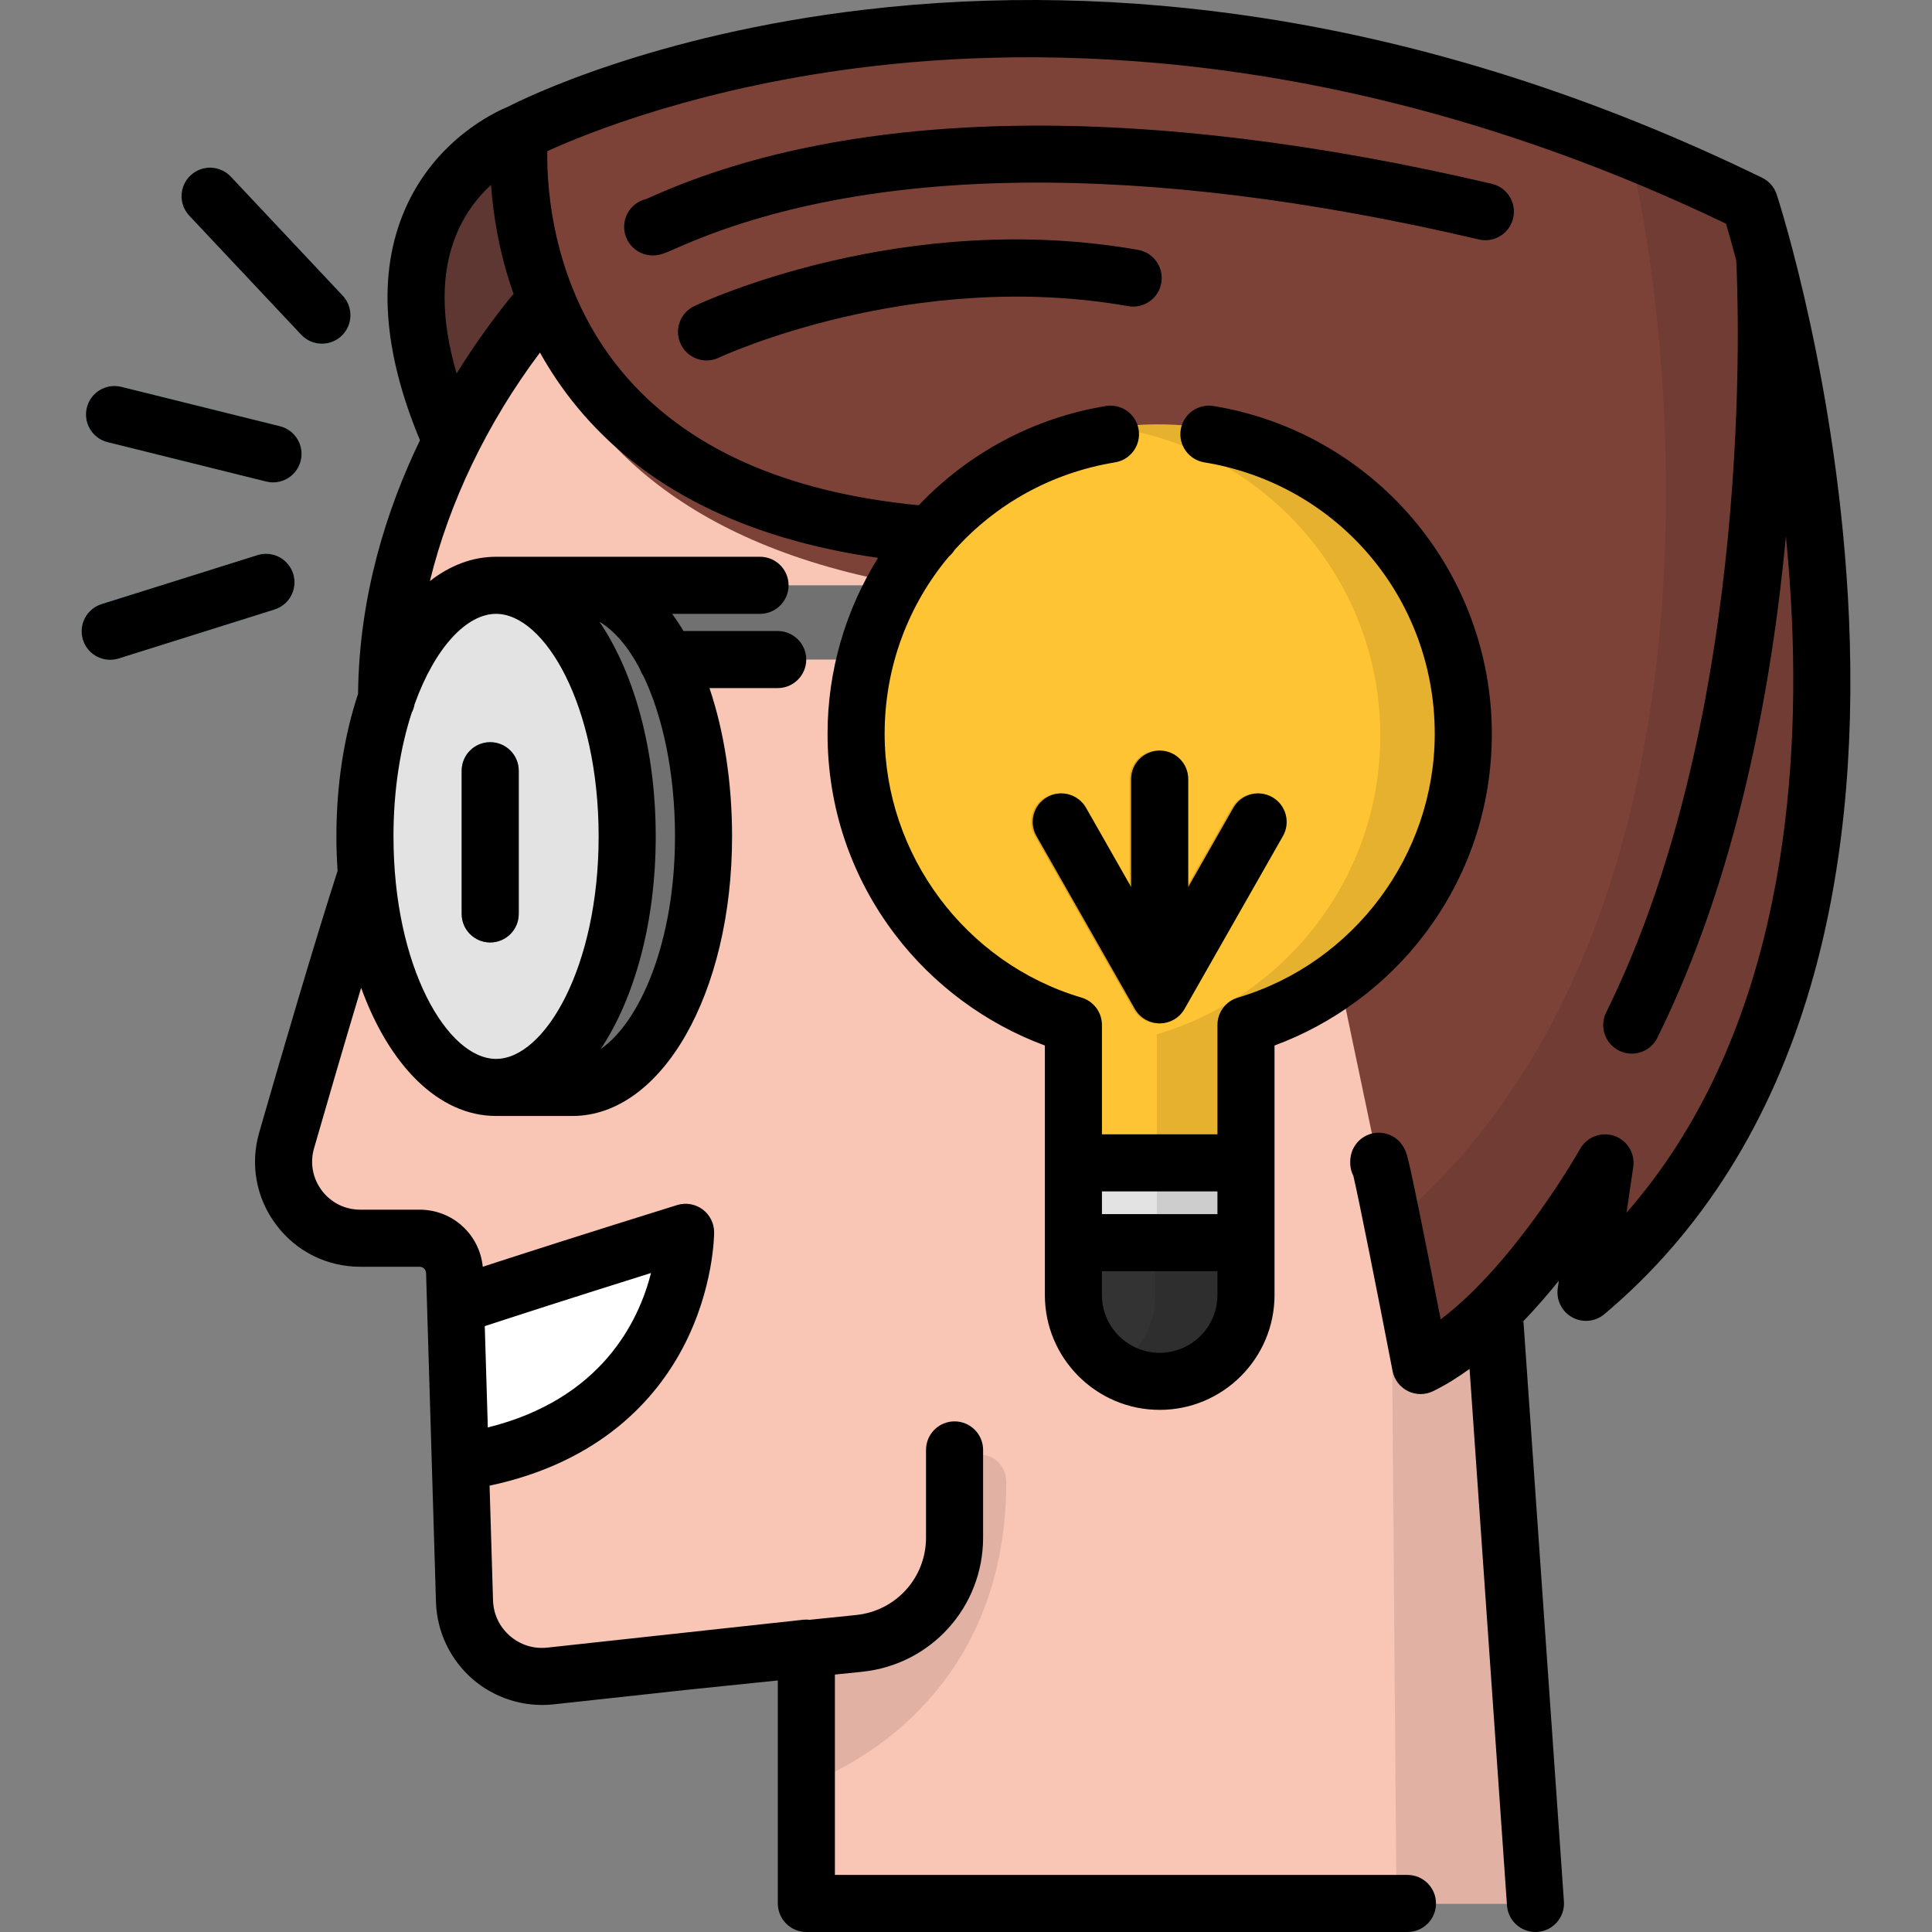
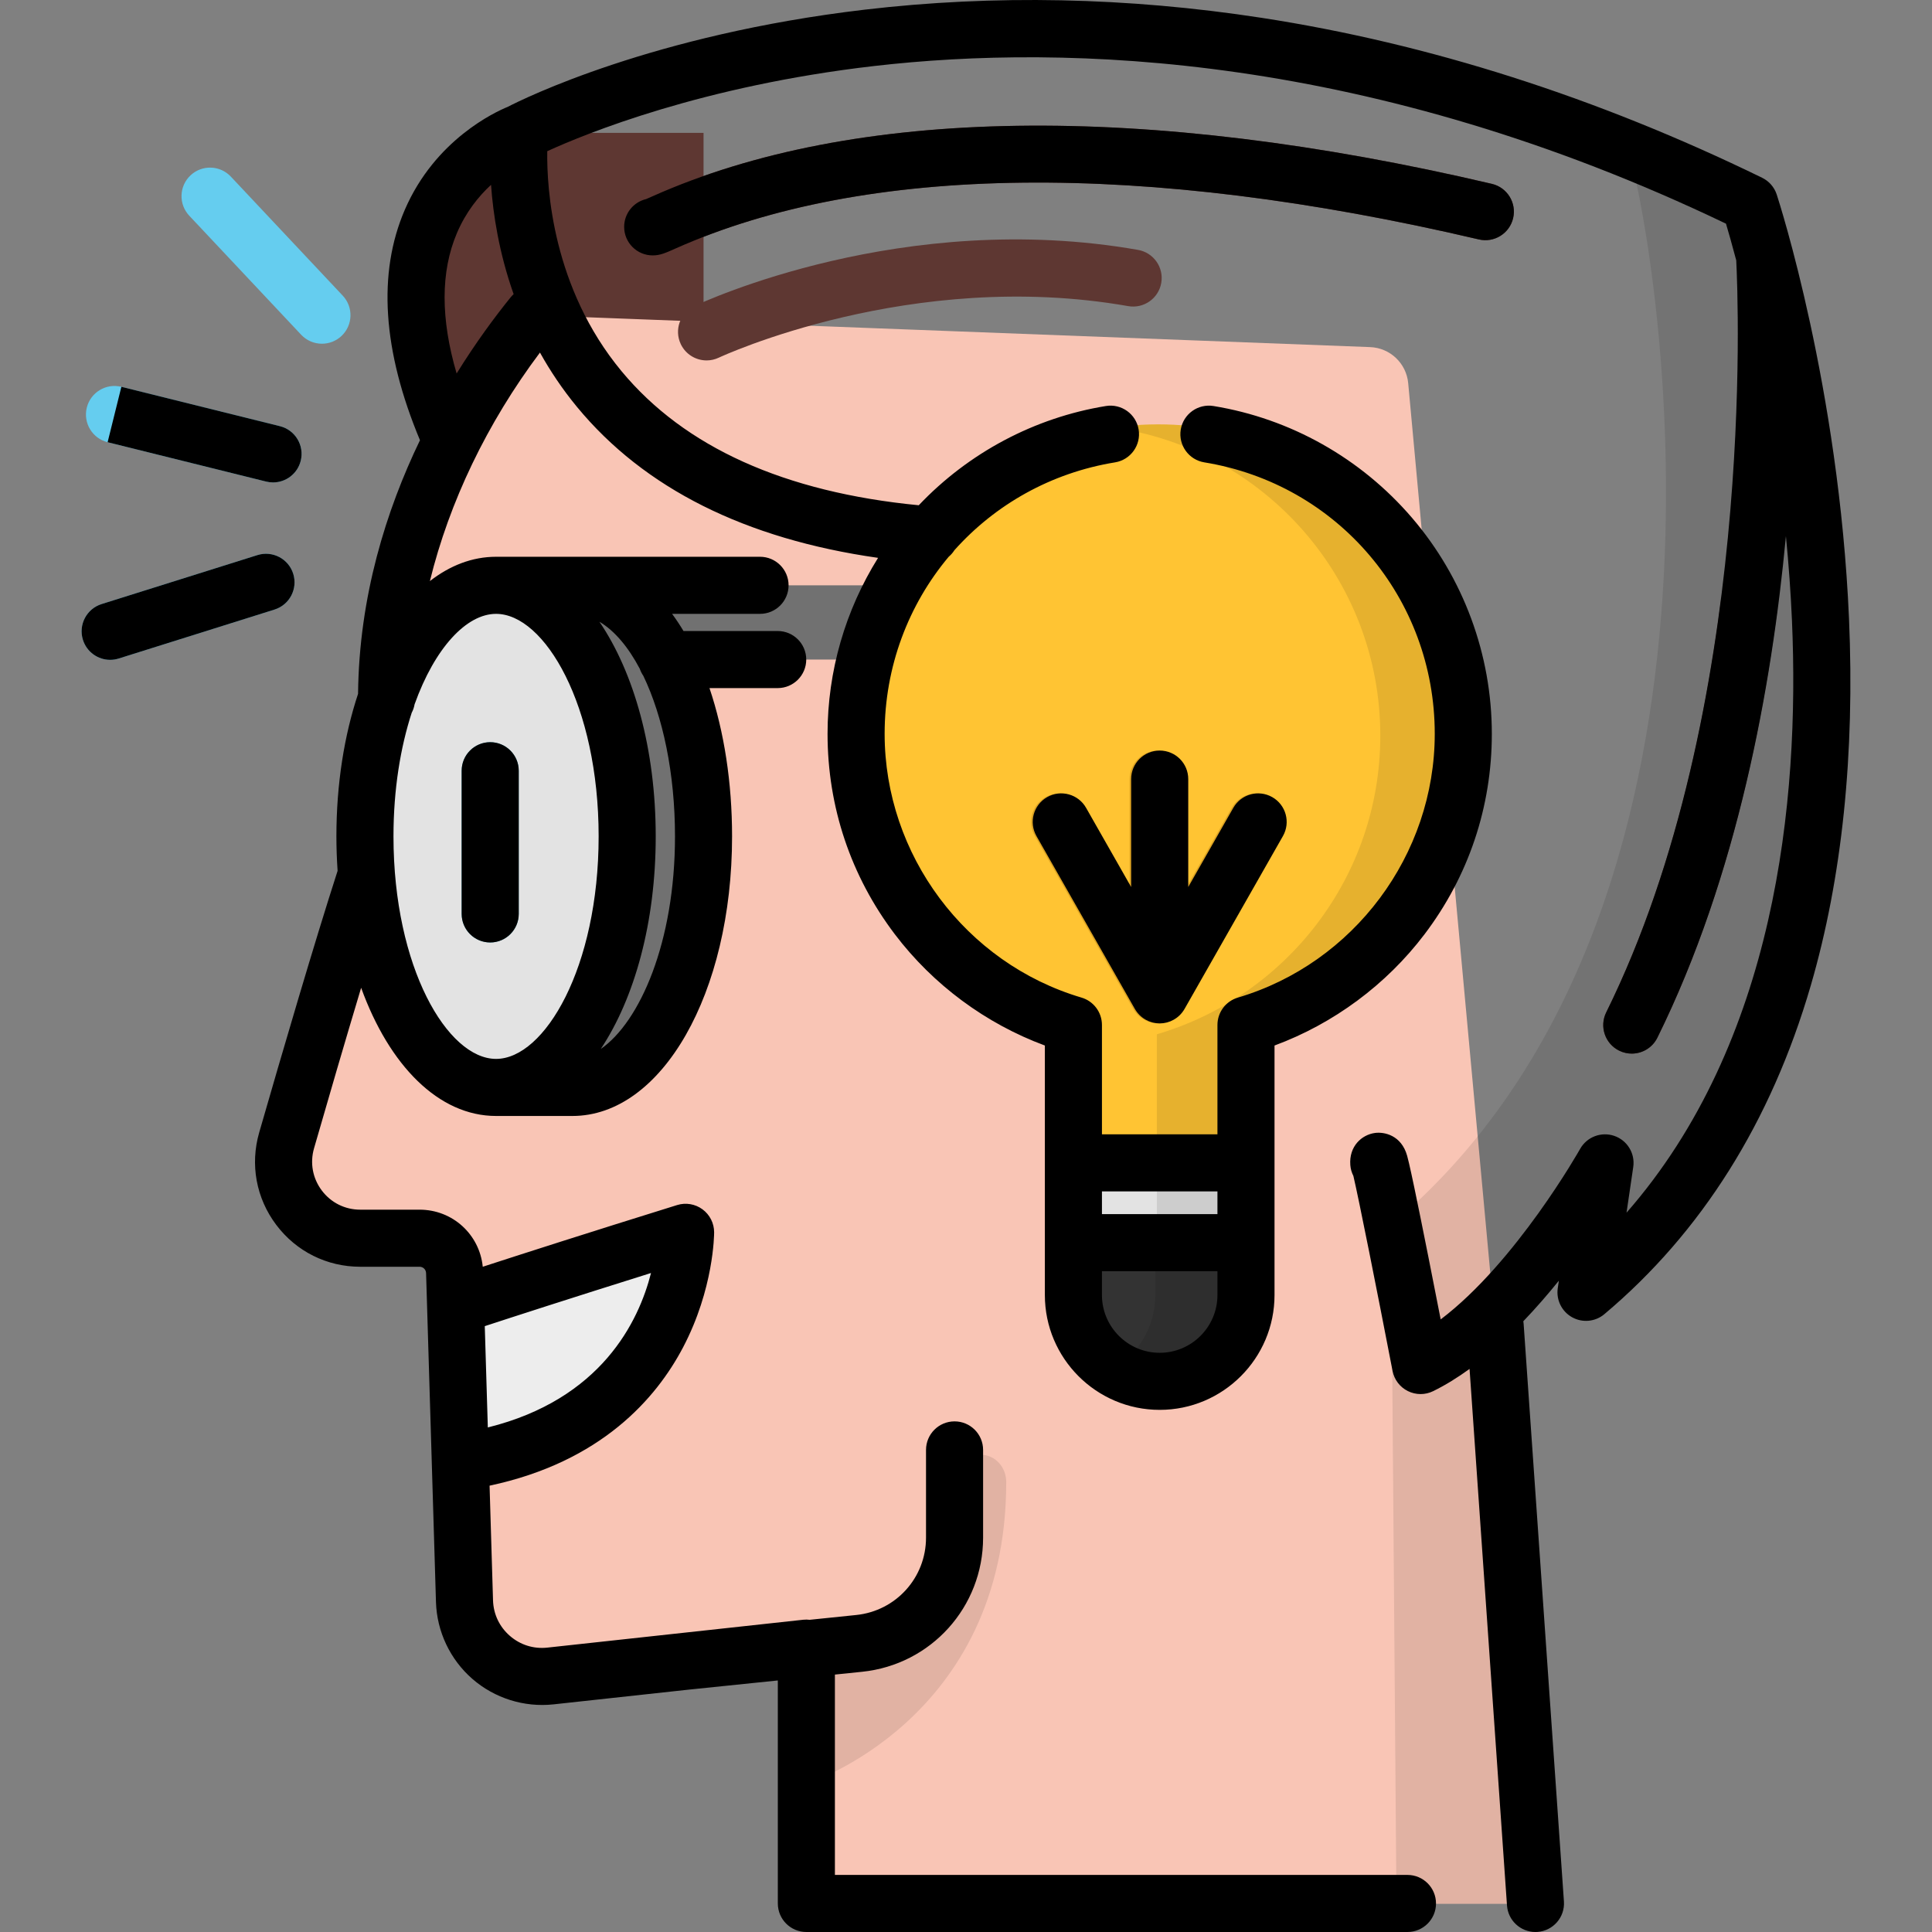
<svg xmlns="http://www.w3.org/2000/svg" enable-background="new 0 0 511.998 511.998" viewBox="0 0 511.998 511.998">
  <rect x="0" y="0" width="511.998" height="511.998" fill="#808080" stroke="none" />
  <path d="m120.739 117.133c-27.089-63.081 16.958-81.927 16.958-81.927h48.746v81.927z" fill="#5e3732" />
  <path d="m405.82 488.856 1.444 15.669h-193.87l.299-20.706v-35.311c0-6.268-5.441-11.149-11.673-10.47l-56.088 6.109c-11.952 1.302-22.478-7.859-22.84-19.876l-2.584-85.916c-.171-5.691-4.834-10.215-10.528-10.215h-14.097c-13.718 0-23.609-13.142-19.812-26.324 5.963-20.695 14.275-49.079 20.331-67.903.207-.641.349-1.295.43-1.964l5.528-46.046c.045-.378.068-.758.07-1.139.16-36.546 15.661-70.968 35.404-96.919 2.069-2.721 5.349-4.242 8.764-4.112l216.498 8.256c5.285.202 9.6 4.291 10.086 9.557l23.042 249.744z" fill="#f9c5b5" />
-   <path d="m241.179 155.114c-123.059-21.085-103.482-119.907-103.482-119.907s134.982-71.952 321 16.31c3.189 1.513 5.586 4.302 6.568 7.691 9.292 32.061 52.468 201.315-44.968 283.271l5.042-34.306s-22.899 40.991-48.875 53.707l-21.407-102.075" fill="#7c4238" />
  <path d="m85.319 91.091c-2.015 0-4.024-.8-5.512-2.383l-29.651-31.542c-2.861-3.043-2.713-7.83.33-10.691 3.043-2.862 7.829-2.713 10.691.33l29.652 31.543c2.861 3.043 2.713 7.83-.33 10.691-1.461 1.372-3.322 2.052-5.18 2.052z" fill="#65cdef" />
  <path d="m72.363 127.848c-.604 0-1.216-.073-1.828-.225l-42.015-10.432c-4.054-1.006-6.525-5.109-5.518-9.163 1.006-4.055 5.111-6.528 9.163-5.518l42.015 10.432c4.054 1.006 6.525 5.109 5.518 9.163-.855 3.441-3.942 5.743-7.335 5.743z" fill="#65cdef" />
  <path d="m29.19 174.863c-3.216 0-6.198-2.067-7.213-5.298-1.252-3.985.964-8.231 4.948-9.482l41.3-12.977c3.982-1.251 8.23.963 9.482 4.948s-.964 8.231-4.948 9.482l-41.3 12.977c-.754.237-1.517.35-2.269.35z" fill="#65cdef" />
  <path d="m121.984 387.361c59.303-9.023 59.704-60.784 59.704-60.784-37.488 11.649-60.947 19.436-60.947 19.436z" fill="#ededed" />
  <path d="m131.46 155.114h20.235c20.102 0 34.748 29.788 34.748 66.533s-15.558 66.533-34.748 66.533h-20.235z" fill="#717171" />
  <path d="m213.693 472.727s52.967-16.7 52.967-79.955c0-3.942-2.9-7.257-6.843-7.257-3.784 0-6.851 3.068-6.851 6.851v14.16c0 14.441-10.92 26.543-25.285 28.023l-25.661 3.488s8.894-1.11 11.374 7.966c0 0 .421.042.294 8.488z" opacity=".1" />
  <path d="m176.7 174.787h67.194l-4.68-19.673h-88.991z" fill="#717171" />
  <g fill="#5e3732">
    <path d="m172.971 67.684c-4.177 0-7.563-3.386-7.563-7.563 0-3.579 2.487-6.578 5.826-7.363.4-.167 1.094-.476 1.721-.756 53.33-23.769 130.235-24.902 222.403-3.278 4.067.954 6.59 5.024 5.636 9.091-.953 4.067-5.023 6.591-9.091 5.636-88.923-20.862-162.505-20.044-212.791 2.368-2.786 1.241-4.186 1.865-6.141 1.865zm-.014-15.126c-.002 0-.004 0-.007 0zm.014 0c-.003 0-.007 0-.01 0z" />
    <path d="m187.25 95.515c-2.831 0-5.545-1.596-6.839-4.325-1.789-3.774-.181-8.284 3.593-10.074 2.234-1.059 55.432-25.824 117.602-14.887 4.113.724 6.862 4.646 6.138 8.759-.725 4.114-4.644 6.859-8.76 6.138-57.46-10.111-107.993 13.419-108.498 13.658-1.046.496-2.15.731-3.236.731z" />
    <path d="m432.43 279.218c-1.124 0-2.267-.252-3.343-.784-3.745-1.849-5.281-6.386-3.432-10.131 14.572-29.5 24.781-66.043 30.342-108.613.541-4.142 4.342-7.056 8.479-6.519 4.142.542 7.061 4.337 6.519 8.48-5.777 44.22-16.469 82.357-31.779 113.352-1.319 2.669-3.999 4.215-6.786 4.215z" />
  </g>
  <ellipse cx="131.458" cy="221.642" fill="#e3e3e3" rx="34.748" ry="66.533" />
  <path d="m129.908 249.763c-4.177 0-7.563-3.386-7.563-7.563v-37.95c0-4.177 3.386-7.563 7.563-7.563s7.563 3.386 7.563 7.563v37.95c0 4.177-3.386 7.563-7.563 7.563z" fill="#3a9cb4" />
  <path d="m370.076 504.526-1.42-179.879c98.043-82.466 71.82-253.203 62.902-284.952 8.913 3.6 17.959 7.558 27.131 11.909 3.193 1.515 5.594 4.301 6.578 7.695 9.292 32.059 52.469 201.315-44.967 283.272l5.042-34.306s-12.489 22.353-29.482 39.165l.364 3.95 10.638 148.768.403 4.379z" opacity=".1" />
  <path d="m284.466 304.636h45.732v30.152h-45.732z" fill="#e3e3e3" />
  <path d="m389.409 194.952c0-45.559-36.934-82.492-82.492-82.492s-82.492 36.933-82.492 82.492c0 37.772 25.396 69.59 60.037 79.373v33.849h45.733v-34.083c34.22-10.049 59.214-41.666 59.214-79.139z" fill="#ffc433" />
  <path d="m336.743 211.242c-3.63-2.066-8.249-.799-10.315 2.832l-11.948 20.992v-28.599c0-4.177-3.385-7.563-7.563-7.563s-7.563 3.386-7.563 7.563v28.6l-11.949-20.993c-2.067-3.63-6.686-4.898-10.315-2.832-3.63 2.066-4.898 6.684-2.833 10.314l26.085 45.831c.016.029.037.053.054.083.059.099.117.198.18.294.06.093.125.184.19.273.08.112.16.222.246.33.064.08.131.156.198.233.094.108.188.214.288.317.024.025.046.053.071.078.042.042.09.08.133.121.007.007.015.013.022.02.099.094.198.186.302.274.07.059.142.116.214.172.064.05.127.1.192.148.055.04.11.081.167.12.131.092.267.174.404.258.025.015.049.032.075.047.049.029.098.061.148.088.26.145.528.277.806.392.01.004.02.009.03.013.042.017.086.028.128.045.225.087.454.163.688.229.027.008.053.019.081.027.007.002.014.005.021.007.06.016.12.024.181.038.193.046.389.083.587.114.101.016.201.034.303.046.236.027.475.041.717.045.046.001.094.009.14.009h.007.007c.046 0 .094-.008.14-.009.242-.005.481-.019.717-.045.101-.011.202-.03.303-.046.199-.031.394-.068.587-.114.061-.014.121-.023.18-.038.007-.002.014-.005.021-.007.027-.007.053-.019.081-.027.235-.066.464-.142.689-.229.042-.016.086-.027.128-.044.01-.004.02-.009.03-.013.278-.115.547-.246.807-.392.05-.028.099-.059.148-.088.025-.015.049-.032.075-.047.137-.083.273-.166.404-.258.056-.039.112-.08.167-.12.066-.047.128-.098.192-.148.072-.056.144-.113.214-.172.105-.089.204-.182.302-.274.007-.007.015-.013.022-.02.043-.041.091-.079.133-.121.025-.025.046-.052.071-.078.1-.103.195-.21.288-.317.067-.077.134-.153.198-.233.086-.108.166-.218.246-.33.065-.091.128-.18.19-.273.063-.097.122-.195.18-.294.017-.029.038-.053.054-.083l26.084-45.831c2.069-3.631.8-8.248-2.83-10.315z" fill="#dda322" />
  <path d="m329.784 329.318h-45.733v13.882c0 12.629 10.238 22.867 22.867 22.867 12.629 0 22.867-10.238 22.867-22.867z" fill="#333" />
  <path d="m306.918 112.461c-4.01 0-7.95.302-11.808.854 39.963 5.73 70.684 40.089 70.684 81.637 0 37.472-24.994 69.088-59.214 79.139v30.544 3.539 26.613h-.411v8.412c0 8.308-4.431 15.58-11.058 19.585 3.447 2.082 7.488 3.282 11.808 3.282 12.629 0 22.867-10.238 22.867-22.867v-8.412h.411v-26.613-3.539-30.544c34.22-10.05 59.214-41.666 59.214-79.139-.002-45.558-36.934-82.491-82.493-82.491z" opacity=".1" />
-   <path d="m121.984 387.361c59.303-9.023 59.704-60.784 59.704-60.784-37.488 11.649-60.947 19.436-60.947 19.436z" fill="#fff" />
  <path d="m307.329 198.905c-4.178 0-7.563 3.386-7.563 7.563v28.6l-11.949-20.993c-2.067-3.63-6.686-4.898-10.315-2.832-3.63 2.066-4.898 6.684-2.833 10.314l26.085 45.831c.016.029.037.053.054.083.059.099.117.198.18.294.06.093.125.184.19.273.08.112.16.222.246.33.064.08.131.156.198.233.094.108.188.214.288.317.024.025.046.053.071.078.042.042.09.08.133.121.007.007.015.013.022.02.099.094.198.186.302.274.07.059.142.116.214.172.064.05.127.1.192.148.055.04.11.081.167.12.131.092.267.174.404.258.025.015.049.032.075.047.049.029.098.061.148.088.26.145.528.277.806.392.01.004.02.009.03.013.042.017.086.028.128.045.225.087.454.163.688.229.027.008.053.019.081.027.007.002.014.005.021.007.06.016.12.024.181.038.193.046.389.083.587.114.101.016.201.034.303.046.236.027.475.041.717.045.046.001.094.009.14.009h.007.007c.046 0 .094-.008.14-.009.242-.005.481-.019.717-.045.101-.011.202-.03.303-.046.199-.031.394-.068.587-.114.061-.014.121-.023.18-.038.007-.002.014-.005.021-.007.027-.007.053-.019.081-.027.235-.066.464-.142.689-.229.042-.016.086-.027.128-.044.01-.004.02-.009.03-.013.278-.115.547-.246.807-.392.05-.028.099-.059.148-.088.025-.015.049-.032.075-.047.137-.083.273-.166.404-.258.056-.039.112-.08.167-.12.066-.047.128-.098.192-.148.072-.056.144-.113.214-.172.105-.089.204-.181.302-.274.007-.007.015-.013.022-.02.043-.041.091-.079.133-.121.025-.025.046-.052.071-.078.1-.103.195-.21.288-.317.067-.077.134-.153.198-.233.086-.108.166-.218.246-.33.065-.091.128-.181.19-.273.063-.097.122-.195.18-.294.017-.029.038-.053.054-.083l26.084-45.831c2.066-3.63.798-8.248-2.833-10.314-3.63-2.066-8.249-.799-10.315 2.832l-11.948 20.992v-28.598c.004-4.179-3.383-7.565-7.56-7.565z" />
  <path d="m129.908 249.763c4.177 0 7.563-3.386 7.563-7.563v-37.95c0-4.177-3.386-7.563-7.563-7.563s-7.563 3.386-7.563 7.563v37.95c0 4.177 3.386 7.563 7.563 7.563z" />
-   <path d="m79.807 88.708c1.488 1.583 3.497 2.383 5.512 2.383 1.858 0 3.719-.68 5.179-2.053 3.043-2.861 3.192-7.647.33-10.691l-29.651-31.541c-2.861-3.043-7.648-3.193-10.691-.33-3.043 2.861-3.192 7.647-.33 10.691z" />
-   <path d="m28.52 117.191 42.015 10.432c.612.152 1.224.225 1.828.225 3.393 0 6.48-2.301 7.334-5.743 1.007-4.054-1.464-8.156-5.518-9.163l-42.015-10.432c-4.052-1.009-8.156 1.463-9.163 5.518-1.006 4.054 1.465 8.156 5.519 9.163z" />
+   <path d="m28.52 117.191 42.015 10.432c.612.152 1.224.225 1.828.225 3.393 0 6.48-2.301 7.334-5.743 1.007-4.054-1.464-8.156-5.518-9.163l-42.015-10.432z" />
  <path d="m77.708 152.054c-1.252-3.985-5.5-6.2-9.482-4.948l-41.3 12.977c-3.985 1.252-6.201 5.498-4.948 9.482 1.015 3.231 3.997 5.298 7.213 5.298.751 0 1.515-.113 2.269-.35l41.3-12.977c3.984-1.252 6.199-5.498 4.948-9.482z" />
  <path d="m489.999 163.828c-2.662-61.13-18.475-110.211-19.148-112.27-.635-1.948-2.034-3.555-3.876-4.453-43.697-21.303-88.327-35.562-132.65-42.382-35.532-5.467-70.943-6.192-105.245-2.154-56.086 6.602-90.36 23.594-94.533 25.751-3.224 1.315-19.221 8.635-27.267 27.271-7.256 16.803-5.888 37.349 4.018 61.07-8.945 18.542-16.144 41.413-16.408 67.214-3.654 11-5.741 23.877-5.741 37.771 0 3.101.116 6.144.318 9.134-6.137 19.004-14.683 48.186-20.779 69.349-2.444 8.488-.801 17.404 4.512 24.463 5.313 7.06 13.428 11.109 22.264 11.109h15.725c.94 0 1.697.735 1.725 1.675l2.622 87.177c.235 7.815 3.752 15.24 9.65 20.373s13.74 7.59 21.51 6.744l35.84-3.904 23.594-2.43v59.098c0 4.177 3.386 7.563 7.563 7.563h159.297c4.178 0 7.563-3.386 7.563-7.563s-3.385-7.563-7.563-7.563h-151.734v-53.093l7.2-.741c18.285-1.883 32.073-17.164 32.073-35.546v-23.25c0-4.177-3.385-7.563-7.563-7.563-4.177 0-7.563 3.386-7.563 7.563v23.25c0 10.601-7.951 19.413-18.497 20.499l-12.328 1.27c-.562-.067-1.132-.076-1.704-.014l-67.817 7.386c-3.645.399-7.176-.71-9.942-3.117s-4.35-5.752-4.46-9.417l-.914-30.383c29.584-6.294 44.169-23.138 51.255-36.612 8.176-15.546 8.255-29.932 8.255-30.536-.002-2.403-1.147-4.661-3.082-6.085-1.936-1.424-4.432-1.843-6.726-1.13-23.781 7.39-41.657 13.144-51.506 16.349-.864-8.574-7.991-15.127-16.749-15.127h-15.726c-4.039 0-7.75-1.85-10.178-5.078-2.428-3.226-3.18-7.301-2.062-11.18 3.636-12.625 8.147-28.111 12.485-42.544 7.44 20.567 20.534 33.97 35.753 33.97h20.235c23.726 0 42.312-32.547 42.312-74.097 0-14.221-2.094-27.768-5.988-39.296h18.081c4.177 0 7.563-3.386 7.563-7.563s-3.386-7.563-7.563-7.563h-24.964c-.967-1.607-1.976-3.126-3.025-4.547h23.309c4.177 0 7.563-3.386 7.563-7.563s-3.386-7.563-7.563-7.563h-49.725-1.472-18.763c-6.293 0-12.216 2.308-17.535 6.447 5.13-20.929 15.137-41.859 29.171-60.566 2.704 4.851 5.931 9.698 9.82 14.412 17.801 21.574 44.605 34.992 79.782 39.995-8.687 13.904-13.387 30.055-13.387 46.632 0 19.369 6.172 37.742 17.846 53.136 10.136 13.365 24.095 23.68 39.744 29.468v31.098 21.144 13.882c0 16.779 13.651 30.43 30.43 30.43s30.43-13.651 30.43-30.43v-13.882-21.144-31.098c15.649-5.788 29.607-16.104 39.743-29.468 11.676-15.394 17.846-33.768 17.846-53.136 0-21.015-7.527-41.36-21.193-57.289-13.516-15.754-32.185-26.259-52.568-29.581-4.124-.673-8.009 2.126-8.681 6.248s2.125 8.009 6.247 8.682c35.386 5.767 61.068 36.023 61.068 71.94 0 32.066-21.454 60.811-52.172 69.902-3.214.951-5.417 3.903-5.417 7.253v28.985h-30.608v-28.985c0-3.35-2.204-6.302-5.417-7.253-30.719-9.091-52.173-37.836-52.173-69.902 0-17.798 6.313-34.2 16.98-46.926.59-.497 1.102-1.084 1.519-1.742 10.755-12.03 25.531-20.495 42.569-23.272 4.122-.673 6.919-4.559 6.247-8.682s-4.55-6.921-8.682-6.248c-18.927 3.086-36.371 12.373-49.589 26.299-35.572-3.441-62.062-15.384-78.767-35.528-18.303-22.07-19.832-48.409-19.685-58.303 10.308-4.712 41.204-17.325 86.58-22.566 51.146-5.907 131.639-3.373 225.794 41.774.646 2.171 1.591 5.463 2.715 9.71.516 10.029 5.078 119.275-34.461 199.315-1.849 3.745-.314 8.28 3.432 10.131 1.076.532 2.219.784 3.343.784 2.788 0 5.469-1.547 6.787-4.215 21.205-42.928 30.313-92.786 34.065-132.918.713 7.237 1.271 14.729 1.605 22.4 2.091 48.028-4.399 111.814-43.842 156.889l1.779-12.101c.53-3.61-1.592-7.082-5.046-8.258-3.451-1.174-7.255.282-9.038 3.467-.191.341-16.979 30.063-36.946 45.177-.929-4.757-2.07-10.572-3.219-16.353-1.568-7.892-2.843-14.181-3.792-18.696-.571-2.718-1.032-4.832-1.37-6.283-.204-.874-.375-1.56-.505-2.026-1.529-5.476-6.073-6.38-8.51-6.057-3.54.473-6.927 3.545-6.553 8.498.079 1.041.363 2.016.813 2.888 1.479 6.291 6.245 30.252 10.382 51.683.446 2.312 1.944 4.285 4.053 5.336 1.062.529 2.218.795 3.374.795 1.139 0 2.276-.256 3.326-.77 3.289-1.61 6.515-3.619 9.653-5.898l9.92 142.187c.277 3.988 3.599 7.038 7.537 7.038.177 0 .356-.006.534-.019 4.167-.291 7.309-3.905 7.018-8.071l-10.685-153.147c-.014-.211-.043-.416-.075-.621 3.361-3.503 6.519-7.152 9.416-10.745l-.291 1.983c-.457 3.109 1.055 6.176 3.799 7.705 2.743 1.53 6.146 1.205 8.552-.818 25.774-21.68 44.175-50.968 54.688-87.05 8.299-28.494 11.712-61.26 10.139-97.388zm-360.722 214.46-.808-26.847c7.082-2.319 22.467-7.314 44.056-14.082-3.258 12.865-13.177 33.472-43.248 40.929zm193.356-35.088c0 8.439-6.865 15.304-15.304 15.304s-15.304-6.865-15.304-15.304v-6.319h30.608zm0-27.462v6.017h-30.608v-6.017zm-163.421-37.754c8.962-13.488 14.56-33.55 14.56-56.337 0-23.092-5.746-43.392-14.92-56.88 4.011 2.377 7.651 6.699 10.697 12.47.228.665.542 1.289.935 1.855 5.168 10.741 8.396 25.842 8.396 42.556 0 28.024-9.318 49.187-19.668 56.336zm-27.752-115.307c12.858 0 27.185 24.218 27.185 58.97s-14.328 58.971-27.185 58.971-27.185-24.218-27.185-58.971c0-12.501 1.861-23.628 4.833-32.767.366-.688.624-1.44.762-2.234 5.351-14.935 13.741-23.969 21.59-23.969zm3.877-83.904c-4.232 5.236-9.268 12.044-14.326 20.208-4.259-14.508-4.261-26.973.054-37.157 2.388-5.637 5.785-9.82 9.065-12.84.548 7.786 2.106 17.995 5.987 28.973-.273.25-.539.517-.78.816z" />
  <path d="m400.994 57.814c.954-4.066-1.569-8.136-5.636-9.091-92.167-21.624-169.074-20.49-222.403 3.278-.627.279-1.321.588-1.721.756-3.34.785-5.826 3.784-5.826 7.363 0 4.177 3.386 7.563 7.563 7.563 1.956 0 3.355-.623 6.142-1.866 50.285-22.412 123.868-23.23 212.791-2.368 4.066.957 8.136-1.568 9.09-5.635z" />
-   <path d="m301.607 66.228c-62.169-10.936-115.368 13.829-117.602 14.887-3.775 1.79-5.383 6.301-3.593 10.074 1.294 2.729 4.008 4.325 6.839 4.325 1.086 0 2.189-.235 3.235-.731.504-.239 51.037-23.77 108.5-13.657 4.115.721 8.035-2.024 8.76-6.138.723-4.114-2.026-8.036-6.139-8.76z" />
</svg>